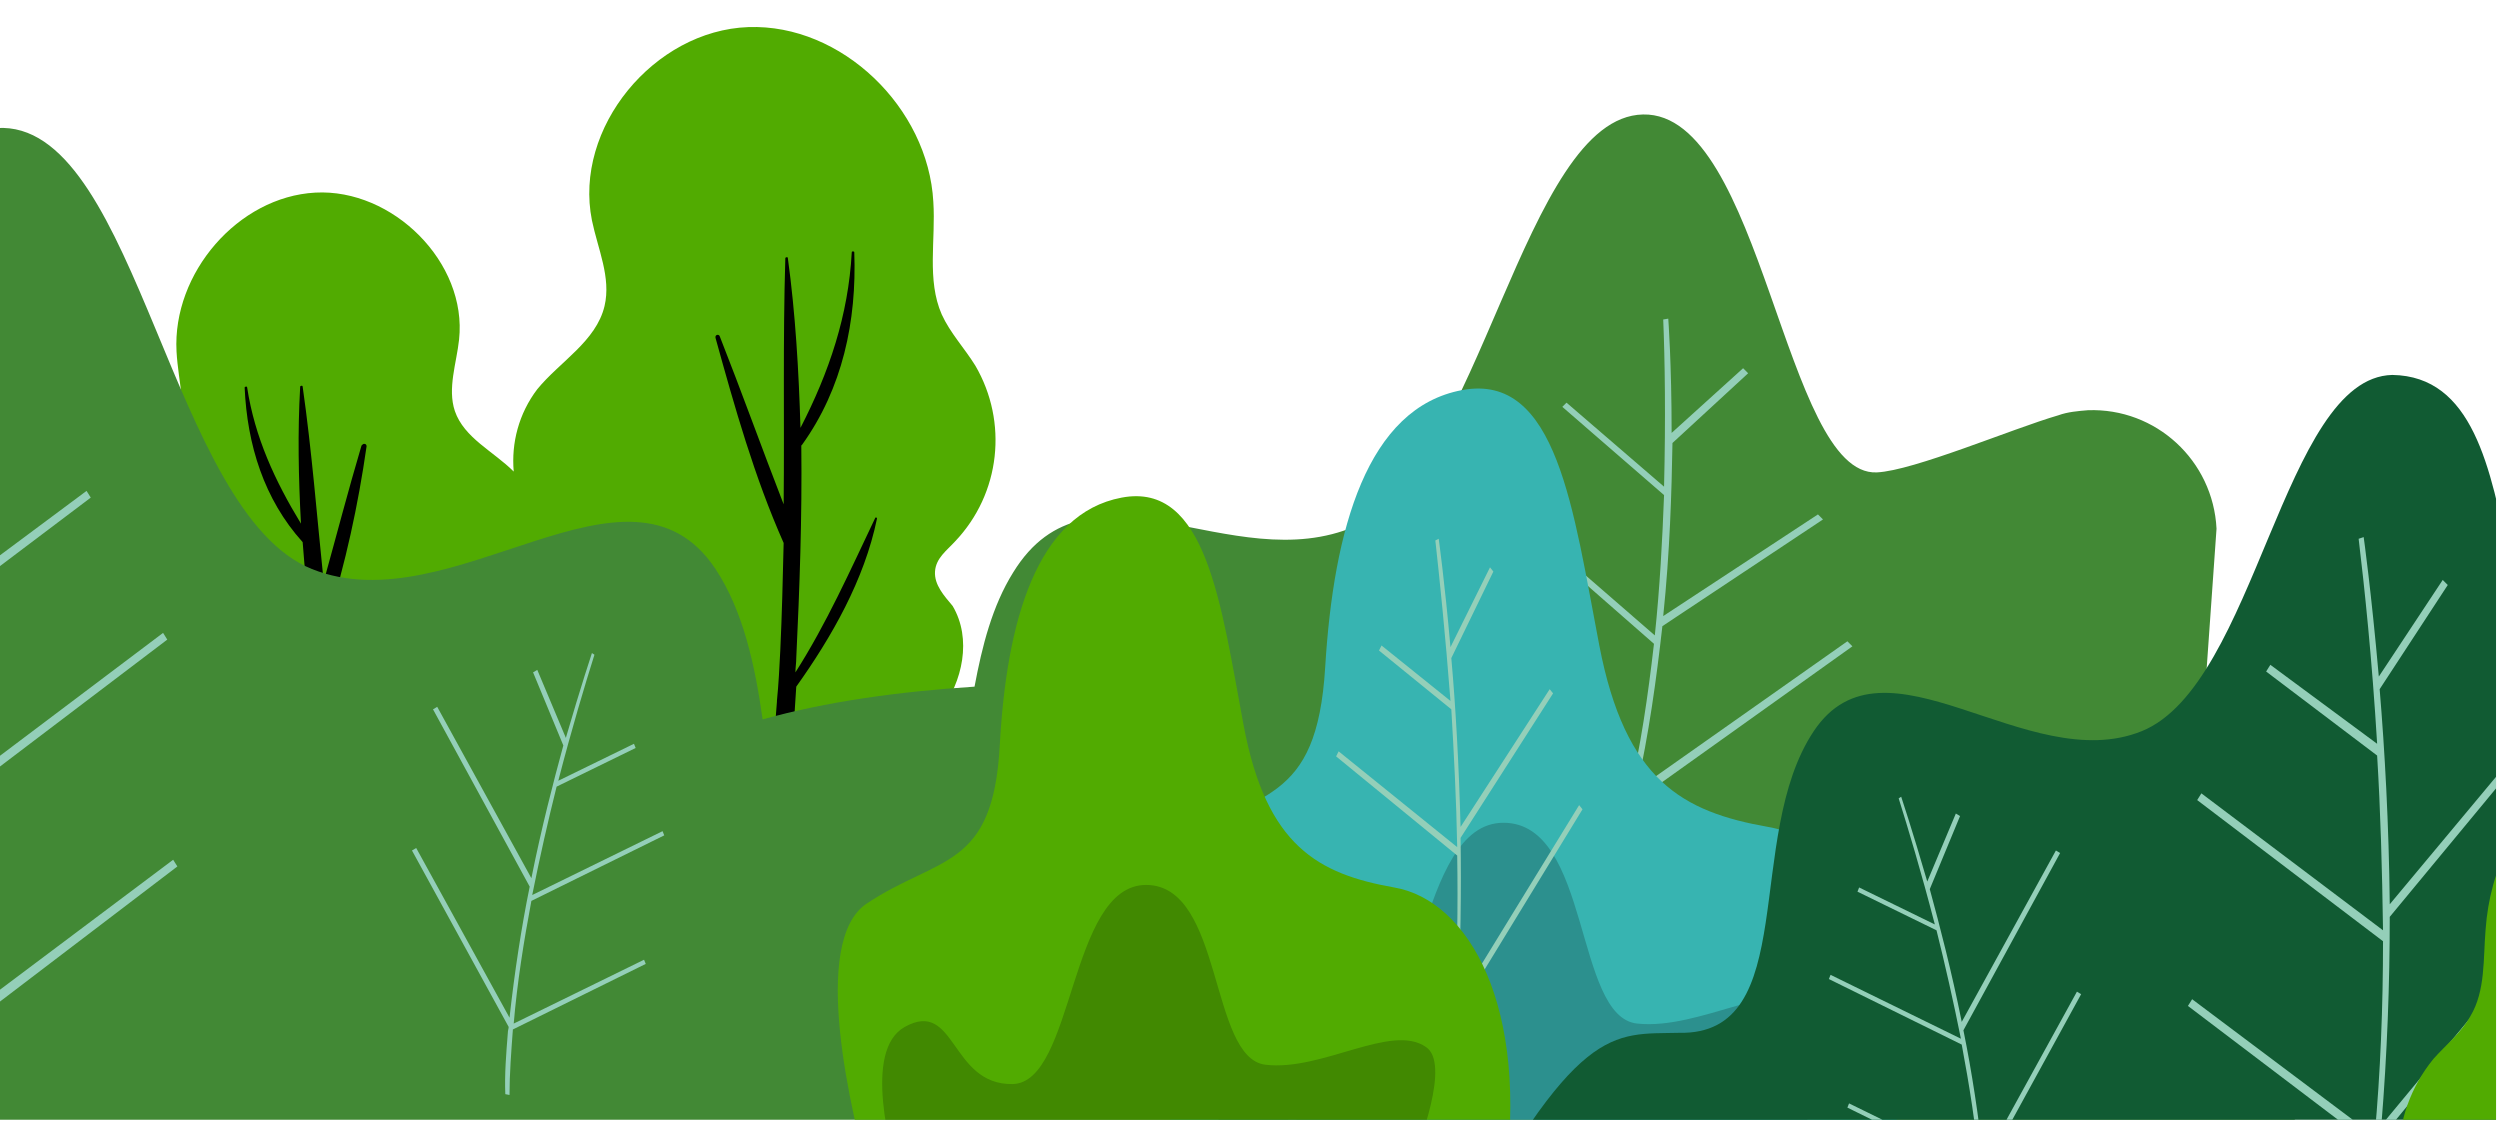
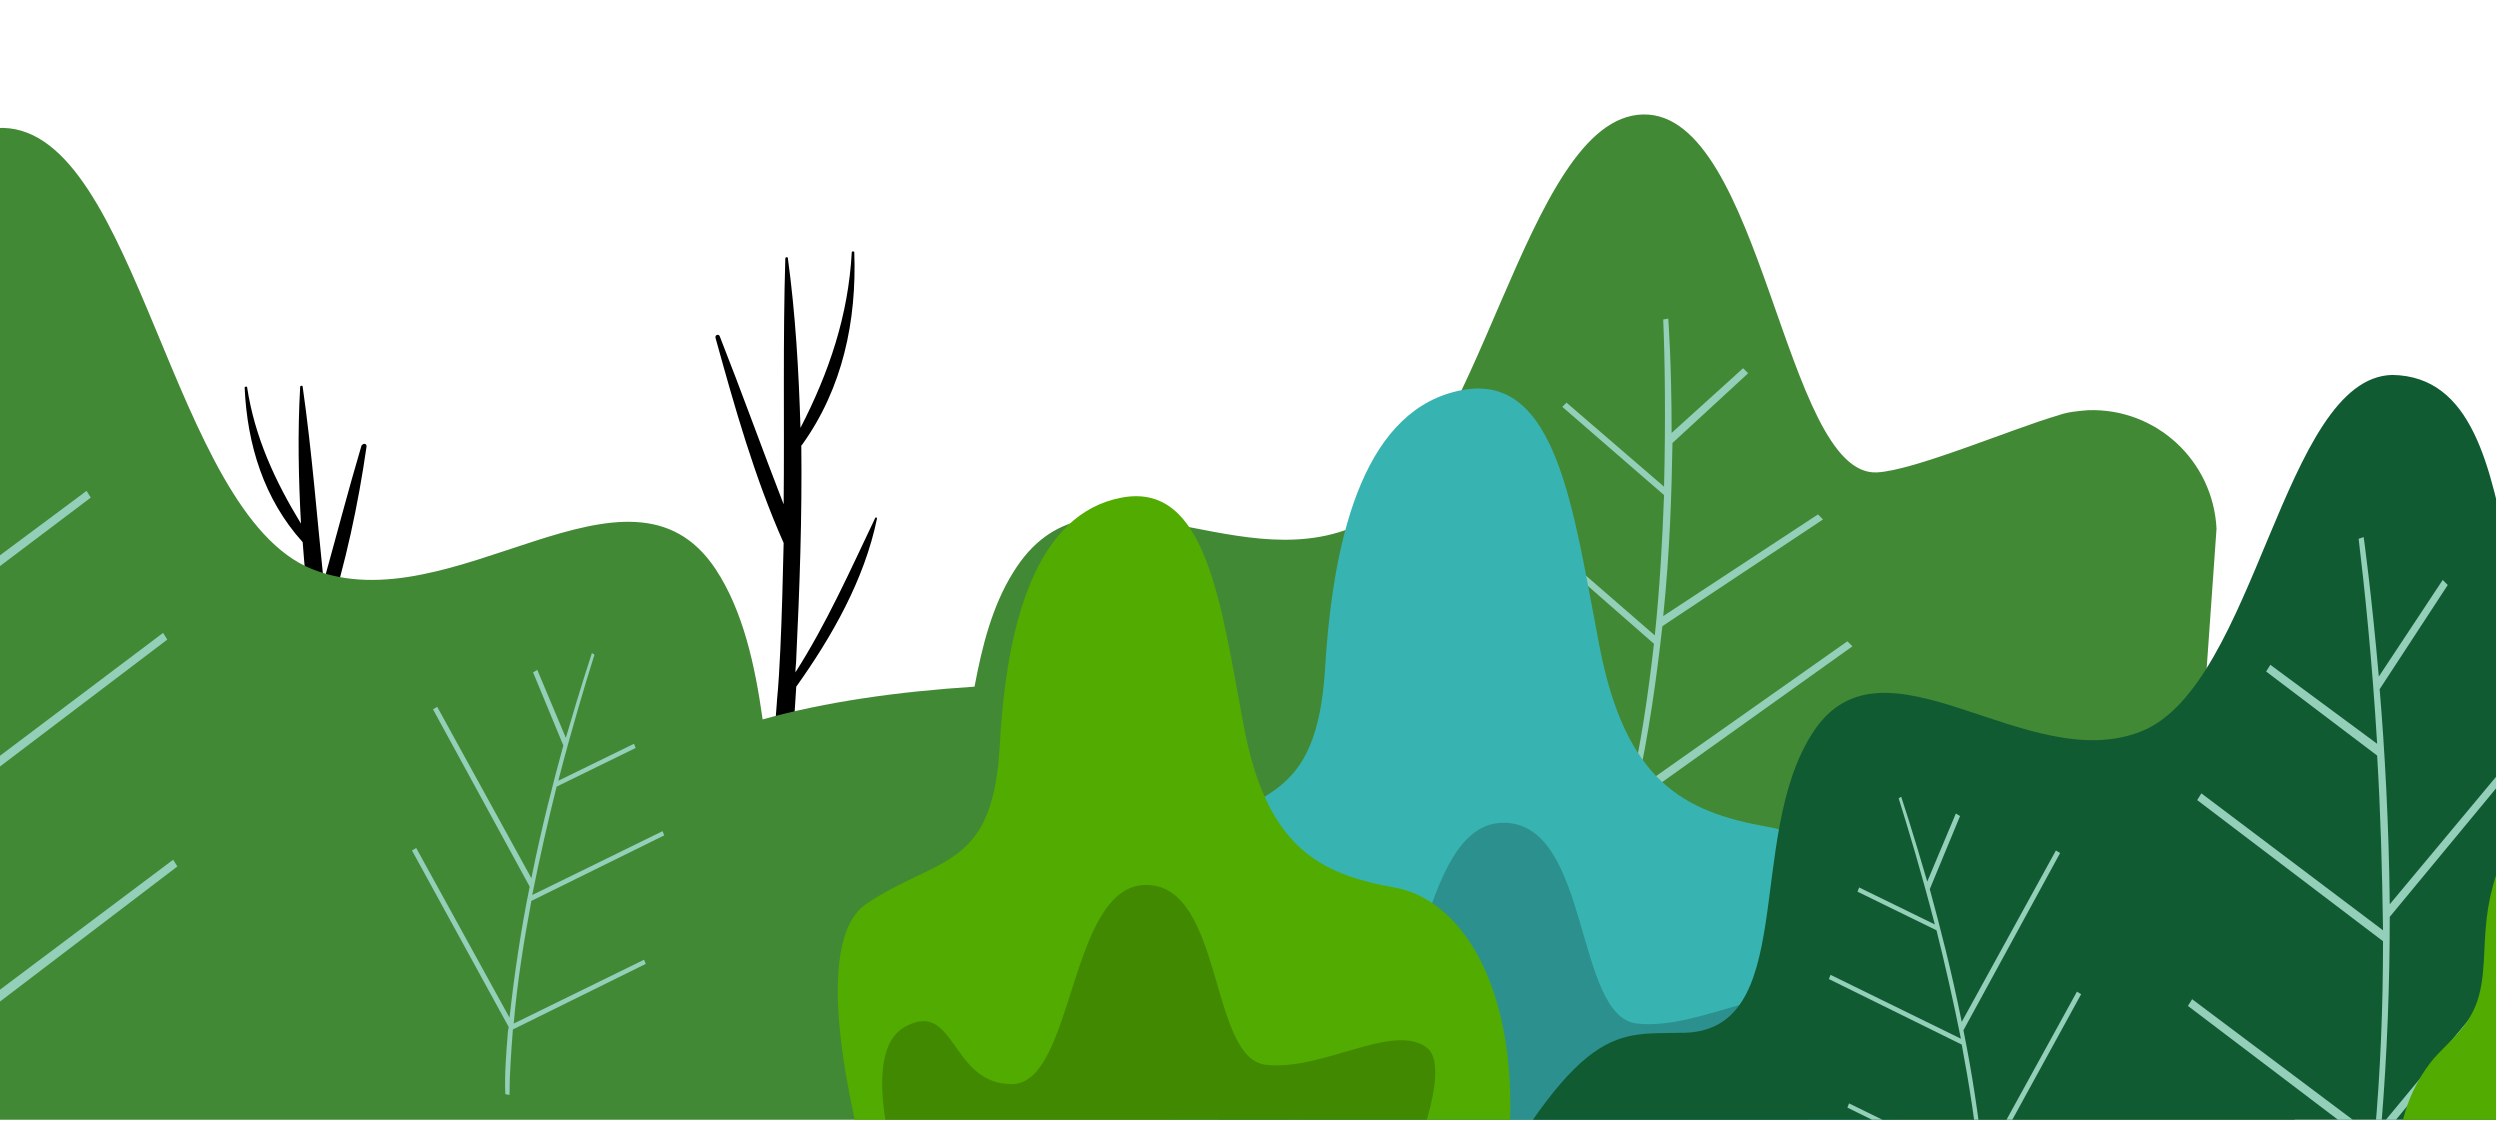
<svg xmlns="http://www.w3.org/2000/svg" width="100%" height="100%" viewBox="0 0 297 134" version="1.1" xml:space="preserve" style="fill-rule:evenodd;clip-rule:evenodd;stroke-miterlimit:10;">
  <g id="Artboard1" transform="matrix(0.344,0,0,0.139,0,0)">
    <rect x="0" y="0" width="862" height="957" style="fill:none;" />
    <clipPath id="_clip1">
      <rect x="0" y="0" width="862" height="957" />
    </clipPath>
    <g clip-path="url(#_clip1)">
      <g transform="matrix(2.904,0,0,7.181,-801.234,-639.65)">
-         <path d="M387.1,157.1C387.2,155.5 388.5,154.6 389.5,153.5C394.9,147.8 395.8,139.3 391.9,132.6C390.6,130.5 388.9,128.7 387.9,126.5C386.1,122.4 387.2,117.6 386.9,113.1C386.3,101.9 376,91.9 364.9,92.3C353.7,92.7 344.1,104.3 346.3,115.3C347,118.7 348.6,122.1 347.8,125.5C346.8,129.7 342.5,132.1 339.8,135.4C337.6,138.3 336.7,141.8 337,145.2C334.6,142.8 331.1,141.2 330,138C329.1,135.3 330.2,132.3 330.5,129.5C331.5,120.3 322.6,111.5 313.4,112C304.2,112.5 296.4,121.6 296.9,130.9C297.1,134.6 298.3,138.5 297.2,142C296.6,143.9 295.3,145.5 294.4,147.3C291.7,153.1 293.2,160.1 298,164.3C298.9,165.1 300,165.8 300.3,167.1C300.5,168.4 299.6,169.6 299.1,170.7C297.6,174.1 298.9,178.2 301.3,180.9C302.7,182.4 304.7,184.8 306.2,186.5C308.1,188.8 310.7,190.6 313.5,191.7C314.9,192.1 316.3,192.2 317.7,192.1C322,191.9 326.1,190.1 329,186.9C332,183.7 335.6,179.7 335.7,178C335.9,174.6 332.4,171.7 333,168.4C333.6,164.9 337,162.6 338.8,159.6C339.9,157.7 340.5,155.5 340.5,153.3C343.1,156.3 346.8,158.6 347.8,162.3C348.9,166.2 345.1,170.2 345.7,174.2C346,176.2 350.7,180.6 354.8,184.1C358.7,187.5 363.8,189.3 369,189C370.7,189 372.4,188.7 374,188.1C377.3,186.5 380.2,184.1 382.3,181.1C384,178.8 386.2,175.8 387.7,173.8C390.4,170.2 391.5,165.1 389.2,161.2C388.2,160 387,158.7 387.1,157.1Z" style="fill:rgb(81,171,1);" />
-       </g>
+         </g>
      <g transform="matrix(2.904,0,0,7.181,-801.234,-639.65)">
        <path d="M324.1,212.7C321,200 318.3,187.1 316.3,174.1C315.7,170.4 315.3,166.6 314.9,162.8C317,156.1 318.5,149.2 319.5,142.2C319.5,142 319.4,141.9 319.2,141.9C319.1,141.9 319,142 318.9,142.1C317.3,147.5 315.9,152.9 314.4,158.3C313.6,150.6 313,142.8 311.9,135.1C311.9,134.9 311.6,135 311.6,135.1L311.6,135.2C311.3,140.5 311.4,145.9 311.7,151.4C308.6,146.3 306.2,141.1 305.3,135.2C305.3,135 305,135.1 305,135.2C305.3,142 307.3,148.5 311.9,153.6C312.4,160.4 313.3,167.1 314.3,173.6C316.2,186.9 318.9,200.1 322.5,213.1C322.6,213.6 323.1,213.9 323.6,213.7C324.1,213.5 324.2,213.1 324.1,212.7ZM380.2,150.8C380.2,150.7 380.1,150.6 380,150.7C377,157 374.2,163.3 370.5,169.1C370.5,168.5 370.6,168 370.6,167.4C371,159.1 371.3,150.6 371.2,142.1L371.3,142C376.1,135.3 377.8,127.3 377.5,119.1C377.5,119 377.4,119 377.3,119C377.2,119 377.2,119.1 377.2,119.1C376.8,126.6 374.5,133.4 371.1,140C370.9,133.2 370.5,126.4 369.6,119.8C369.6,119.6 369.3,119.7 369.3,119.8C369,129.6 369.2,139.3 369.1,149.1C366.5,142.4 364.1,135.7 361.5,129.1C361.4,128.8 360.9,128.9 361,129.3C363.3,137.6 365.6,145.8 369.1,153.7C369,158 368.9,162.2 368.7,166.5C368.6,168.5 368.5,170.5 368.3,172.5L368.3,172.6C367.3,186.6 365.7,200.5 363.7,214.4C363.5,215.5 365.2,216 365.5,214.9C368,200.3 369.7,185.6 370.6,170.8C374.8,164.9 378.7,158.1 380.2,150.8Z" style="fill-rule:nonzero;" />
      </g>
      <g transform="matrix(2.904,0,0,7.181,-801.234,-639.65)">
-         <path d="M672.1,487.3C665.8,401.6 626.5,315.1 578.4,253.6C565,236.5 550.8,222.8 535.3,211.6L539.5,152C539.1,143.9 532.3,137.6 524.2,137.9C523,138 521.8,138.1 520.7,138.5C515.2,140.1 503.5,145.1 499.1,145.3C488.1,145.8 485.5,102.4 471.3,102.7C457.1,103 451.9,145.3 437.1,151.7C422.3,158.1 405.5,142.4 396.4,157.2C393.9,161.2 392.7,166 391.8,170.8C382.6,171.4 374.1,172.6 366.6,174.7C365.7,168.3 364.3,161.8 361,156.8C350.7,141.3 329.7,163.5 313,156.8C296.3,150.1 292.3,104.7 276.3,104.3C260.3,103.9 257.9,149.2 245.4,148.7C244.8,148.7 244.3,148.6 243.7,148.5C230.8,145.5 218.2,153.7 218.2,166L218.2,231.4L232.5,231.4L223.3,238.6C190.1,262.2 221.6,289.9 227.5,336.9C232,373 249.7,404.7 255.6,440.5C261.9,478.4 237.5,517.9 226.1,553.9C214.7,589.9 199.2,623.7 188.2,659.9C182,680.3 177.2,702.3 180.7,723.7C186.2,756.8 210.5,779.9 235.3,793.4C279.2,817.3 328.8,820.5 376.2,812.7C471,797.2 560.8,738 624.6,649.1C642.1,624.7 658,597.5 666.1,566.3C672.8,541.2 674,513.9 672.1,487.3Z" style="fill:rgb(66,137,53);" />
+         <path d="M672.1,487.3C665.8,401.6 626.5,315.1 578.4,253.6C565,236.5 550.8,222.8 535.3,211.6L539.5,152C539.1,143.9 532.3,137.6 524.2,137.9C523,138 521.8,138.1 520.7,138.5C515.2,140.1 503.5,145.1 499.1,145.3C488.1,145.8 485.5,102.4 471.3,102.7C457.1,103 451.9,145.3 437.1,151.7C422.3,158.1 405.5,142.4 396.4,157.2C393.9,161.2 392.7,166 391.8,170.8C382.6,171.4 374.1,172.6 366.6,174.7C365.7,168.3 364.3,161.8 361,156.8C350.7,141.3 329.7,163.5 313,156.8C296.3,150.1 292.3,104.7 276.3,104.3C260.3,103.9 257.9,149.2 245.4,148.7C244.8,148.7 244.3,148.6 243.7,148.5C230.8,145.5 218.2,153.7 218.2,166L218.2,231.4L232.5,231.4L223.3,238.6C190.1,262.2 221.6,289.9 227.5,336.9C232,373 249.7,404.7 255.6,440.5C261.9,478.4 237.5,517.9 226.1,553.9C214.7,589.9 199.2,623.7 188.2,659.9C182,680.3 177.2,702.3 180.7,723.7C186.2,756.8 210.5,779.9 235.3,793.4C279.2,817.3 328.8,820.5 376.2,812.7C471,797.2 560.8,738 624.6,649.1C642.1,624.7 658,597.5 666.1,566.3Z" style="fill:rgb(66,137,53);" />
      </g>
      <g transform="matrix(2.904,0,0,7.181,-801.234,-639.65)">
        <path d="M449.3,165.7L470.9,185.5M435.4,177.6L425.1,194.7M334.7,611C335.4,614.8 336.4,618.5 337.9,622.1M366.3,551.7L378,564.7M356.5,567L377.7,587.4M353.2,592.3L378.3,609.7M441.8,199L452.5,209.5M425,197.2C425,197.2 429.1,204 429.8,227.2M435,208.3L429.2,217.9M416.8,214.9L429.4,219.7M490.6,216.3L481.8,219.7" style="fill:none;fill-rule:nonzero;stroke:rgb(148,207,185);stroke-width:1px;" />
      </g>
      <g transform="matrix(2.904,0,0,7.181,-801.234,-639.65)">
        <path d="M470.1,185.4C470.2,185.1 470.2,184.8 470.3,184.5L496.2,166L495.6,165.4L470.5,183.1C472,176.5 472.9,169.8 473.6,163.6L492.7,150.9L492.1,150.3L473.7,162.4C474.5,154.7 474.7,147.6 474.8,141.8L483.8,133.5L483.2,132.9L474.7,140.6C474.7,132.3 474.3,127 474.3,127L473.7,127.1C473.9,131.9 474,138.9 473.8,147L462.2,137L461.7,137.5L473.8,148C473.6,153.3 473.3,159 472.7,164.7L452.9,147.5L452.4,148L472.6,165.7C471.9,171.8 471,178.1 469.6,183.9L449.8,166.7L449.3,167.2L469.5,184.8C468.7,188 467.8,191.2 466.8,194.1L467.6,194.3C468.5,191.4 469.3,188.4 470.1,185.4Z" style="fill:rgb(148,207,185);fill-rule:nonzero;" />
      </g>
      <g transform="matrix(2.904,0,0,7.181,-801.234,-639.65)">
        <path d="M500.9,227.2C504.4,203.4 496.1,189.2 486.2,187.5C476,185.7 469.2,182 466.1,165.9C463,149.8 461.1,133.4 449.8,135.5C438.5,137.6 434.5,152 433.5,168.5C432.5,185 425.5,183.1 415.8,189.6C408.2,194.7 413.6,217.5 416.4,227.2L500.9,227.2Z" style="fill:rgb(55,180,177);" />
      </g>
      <g transform="matrix(2.904,0,0,7.181,-801.234,-639.65)">
        <path d="M492,208.5C487.4,205.3 478.1,211.7 470.6,210.9C463.1,210.1 465.1,187 454.7,187C444.3,187 445.1,213.4 436.9,213.6C428.7,213.8 429.4,202.2 422.6,206C417.1,209.2 420.7,222.5 422.1,227L489,227C491.6,220.9 495.2,210.7 492,208.5Z" style="fill-opacity:0.2;" />
      </g>
      <g transform="matrix(2.904,0,0,7.181,-801.234,-639.65)">
-         <path d="M449.2,210.7L449.2,209.8L464.1,185.4L463.7,184.9L449.3,208.4C449.6,201.7 449.7,195 449.6,188.8L460.6,171.6L460.2,171.1L449.6,187.5C449.4,179.9 449,173 448.5,167.4L453.5,157.1L453.1,156.6L448.4,166.1C447.7,158.2 447,153.2 447,153.2L446.6,153.4C447.1,157.9 447.8,164.7 448.4,172.5L440.2,165.9L439.9,166.5L448.5,173.5C448.8,178.6 449.1,184.2 449.2,189.9L435.1,178.5L434.8,179.1L449.2,190.9C449.3,197 449.2,203.2 448.9,209.2L434.8,197.7L434.5,198.3L448.8,210C448.6,213.3 448.3,216.6 447.9,219.7L448.4,219.7C448.8,216.9 449,213.8 449.2,210.7Z" style="fill:rgb(148,207,185);fill-rule:nonzero;" />
-       </g>
+         </g>
      <g transform="matrix(2.904,0,0,7.181,-801.234,-639.65)">
        <path d="M454.8,230.1C457.9,208.8 450.5,196.2 441.7,194.7C432.7,193.1 426.5,189.8 423.8,175.4C421.1,161 419.4,146.4 409.3,148.3C399.2,150.2 395.6,163 394.8,177.8C394,192.6 387.6,190.9 379,196.6C372.2,201.1 377.1,221.5 379.5,230.1L454.8,230.1Z" style="fill:rgb(81,171,1);" />
        <path d="M445.5,213.7C441.4,210.8 433.1,216.6 426.4,215.8C419.7,215 421.4,194.4 412.2,194.4C403,194.4 403.7,218 396.3,218.1C388.9,218.2 389.6,207.9 383.5,211.3C378.5,214.1 381.8,226 383,230.1L442.7,230.1C445.1,224.7 448.3,215.6 445.5,213.7Z" style="fill-opacity:0.2;" />
      </g>
      <g transform="matrix(2.904,0,0,7.181,-801.234,-639.65)">
        <path d="M448.4,238.9L549,244.5C550.1,244.6 580.8,246.9 581.8,247.1L592.7,259.8C605.2,245.6 603.8,208.2 598.1,187.9C596.9,183.8 593.2,180.8 588.7,180.1C569,176.9 579.5,134 560.4,133.7C547.4,134 544.2,170.6 530.6,176.1C517,181.6 500,163.5 491.6,176.1C483.2,188.7 490.1,212.3 475.6,212C467.6,212.2 463.5,210.6 448.4,238.9Z" style="fill:rgb(17,91,51);" />
        <path d="M512,229.1C512,228.8 511.9,228.6 511.9,228.4L523.4,207.4L522.9,207.1L511.8,227.3C511.2,221.9 510.4,216.6 509.4,211.7L520.9,190.6L520.4,190.3L509.2,210.7C508,204.7 506.6,199.3 505.4,194.9L509,186.2L508.5,185.9L505.1,194C503.3,187.8 502,183.9 502,183.9L501.7,184.1C502.8,187.6 504.4,192.9 506,199.1L497,194.7L496.8,195.2L506.2,199.8C507.2,203.8 508.2,208.2 509.1,212.7L493.6,205.1L493.4,205.6L509.2,213.4C510.1,218.2 510.9,223.2 511.3,228L495.8,220.4L495.6,220.9L511.4,228.7C511.6,231.4 511.8,234 511.8,236.5L512.3,236.4C512.4,234 512.2,231.5 512,229.1ZM558.8,225.8C558.8,225.4 558.9,225.1 558.9,224.7L582.8,195.7L582.2,195.1L559.1,223C559.8,214.5 560.1,206.1 560.1,198.2L578.7,175.7L578.1,175.1L560.1,196.7C560,187.1 559.5,178.3 558.9,171.1L567,158.7L566.4,158.1L558.8,169.6C557.9,159.4 557,153 557,153L556.4,153.2C557.1,159 558,167.6 558.6,177.6L545.9,168.2L545.4,169L558.6,179C559,185.5 559.2,192.6 559.3,199.8L537.7,183.5L537.2,184.3L559.3,201.1C559.3,208.8 559,216.7 558.3,224.3L536.6,208L536.1,208.8L558.1,225.5C557.7,229.7 557.1,233.7 556.4,237.6L557.2,237.6C557.9,233.6 558.4,229.7 558.8,225.8Z" style="fill:rgb(148,207,185);fill-rule:nonzero;" />
      </g>
      <g transform="matrix(2.904,0,0,7.181,-801.234,-639.65)">
        <path d="M682.9,353.6C688.1,347.5 691.9,338.6 687.9,331.6C686.5,329.2 684.3,327.3 683.1,324.7C679.9,318.1 684.2,309.2 678.7,303.5C676.3,301.2 673.1,300.1 669.9,300.5C667.9,296.7 664.1,293.5 664.3,289.1C664.5,284.5 669.2,281.5 670.9,277.3C672.9,272.2 670.1,266.2 666,262.6C659.9,257.2 650.6,255.5 643.3,259.1C643,259.3 642.7,259.4 642.4,259.6C641.1,257.8 639.5,256.3 638.6,254.3C635.6,248.2 639.5,240 634.4,234.8C632,232.4 628.5,231.5 625.2,232.3C619.4,233.5 615.6,238.5 613.9,243.9C613.1,246.2 612.7,248.8 611.3,250.7C610.9,250.2 610.5,249.7 610.3,249.1C608.7,245.4 610.8,241.3 612.6,237.7C616.7,229.4 618.5,218.3 612.1,211.6C609.9,209.2 606.9,207.7 604.8,205.2C599.3,198.6 601.7,187.5 593.9,182.6C590.2,180.5 585.7,180.3 581.9,182.2C575.2,185.4 572,192.6 571.5,199.7C571.2,203.2 571.5,207 569.7,210C568.6,212 566.8,213.4 565.3,215.1C559.9,221.7 559.7,231.3 565,238C567.6,241.1 571.5,244.1 570.8,248.1C570.6,249.8 569.4,251.2 568.6,252.7C563,262.3 568.6,276.5 579.3,279.6C579.7,281.1 580.5,282.4 581.5,283.6C586.2,288.3 594.2,288.9 600.5,286.3C596.1,292.9 598.1,303.4 605.1,307.4C605.1,308.6 605.5,309.8 606.1,310.9C609.1,315.8 616.1,317.8 621.9,316.2C624,315.6 625.9,314.7 627.7,313.6C629,316.8 630.9,319.9 629.9,323.1C629.3,324.6 628.5,325.9 627.4,327.2" style="fill:rgb(81,171,1);" />
      </g>
      <g transform="matrix(2.904,0,0,7.181,-801.234,-639.65)">
        <path d="M336.3,212C336.3,211.7 336.4,211.5 336.4,211.3L324.9,190.3L325.4,190L336.5,210.2C337.1,204.8 337.9,199.5 338.9,194.6L327.4,173.5L327.9,173.2L339.1,193.6C340.3,187.6 341.7,182.2 342.9,177.8L339.3,169.1L339.8,168.8L343.2,176.9C345,170.7 346.3,166.8 346.3,166.8L346.6,167C345.5,170.5 343.9,175.8 342.3,182L351.3,177.6L351.5,178.1L342.1,182.7C341.1,186.7 340.1,191.1 339.2,195.6L354.7,188L354.9,188.5L339.1,196.3C338.2,201.1 337.4,206.1 337,210.9L352.5,203.3L352.7,203.8L336.9,211.6C336.7,214.3 336.5,216.9 336.5,219.4L336,219.3C335.9,217 336.1,214.5 336.3,212ZM271.7,211.3C271.7,210.9 271.6,210.5 271.6,210.1L245,177.9L245.7,177.2L271.4,208.2C270.6,198.8 270.3,189.5 270.3,180.7L249.6,155.7L250.3,155L270.3,179C270.4,168.3 270.9,158.5 271.6,150.6L262.6,136.9L263.3,136.2L271.8,149C272.8,137.7 273.9,130.6 273.9,130.6L274.6,130.9C273.8,137.3 272.8,146.9 272.1,158L286.2,147.5L286.7,148.3L272,159.4C271.6,166.6 271.3,174.5 271.3,182.5L295.3,164.4L295.8,165.2L271.3,183.8C271.3,192.4 271.6,201.1 272.4,209.5L296.5,191.4L297,192.2L272.6,210.8C273.1,215.4 273.7,219.9 274.5,224.3L273.6,224.3C272.7,220 272.2,215.6 271.7,211.3Z" style="fill:rgb(148,207,185);fill-rule:nonzero;" />
      </g>
    </g>
  </g>
</svg>